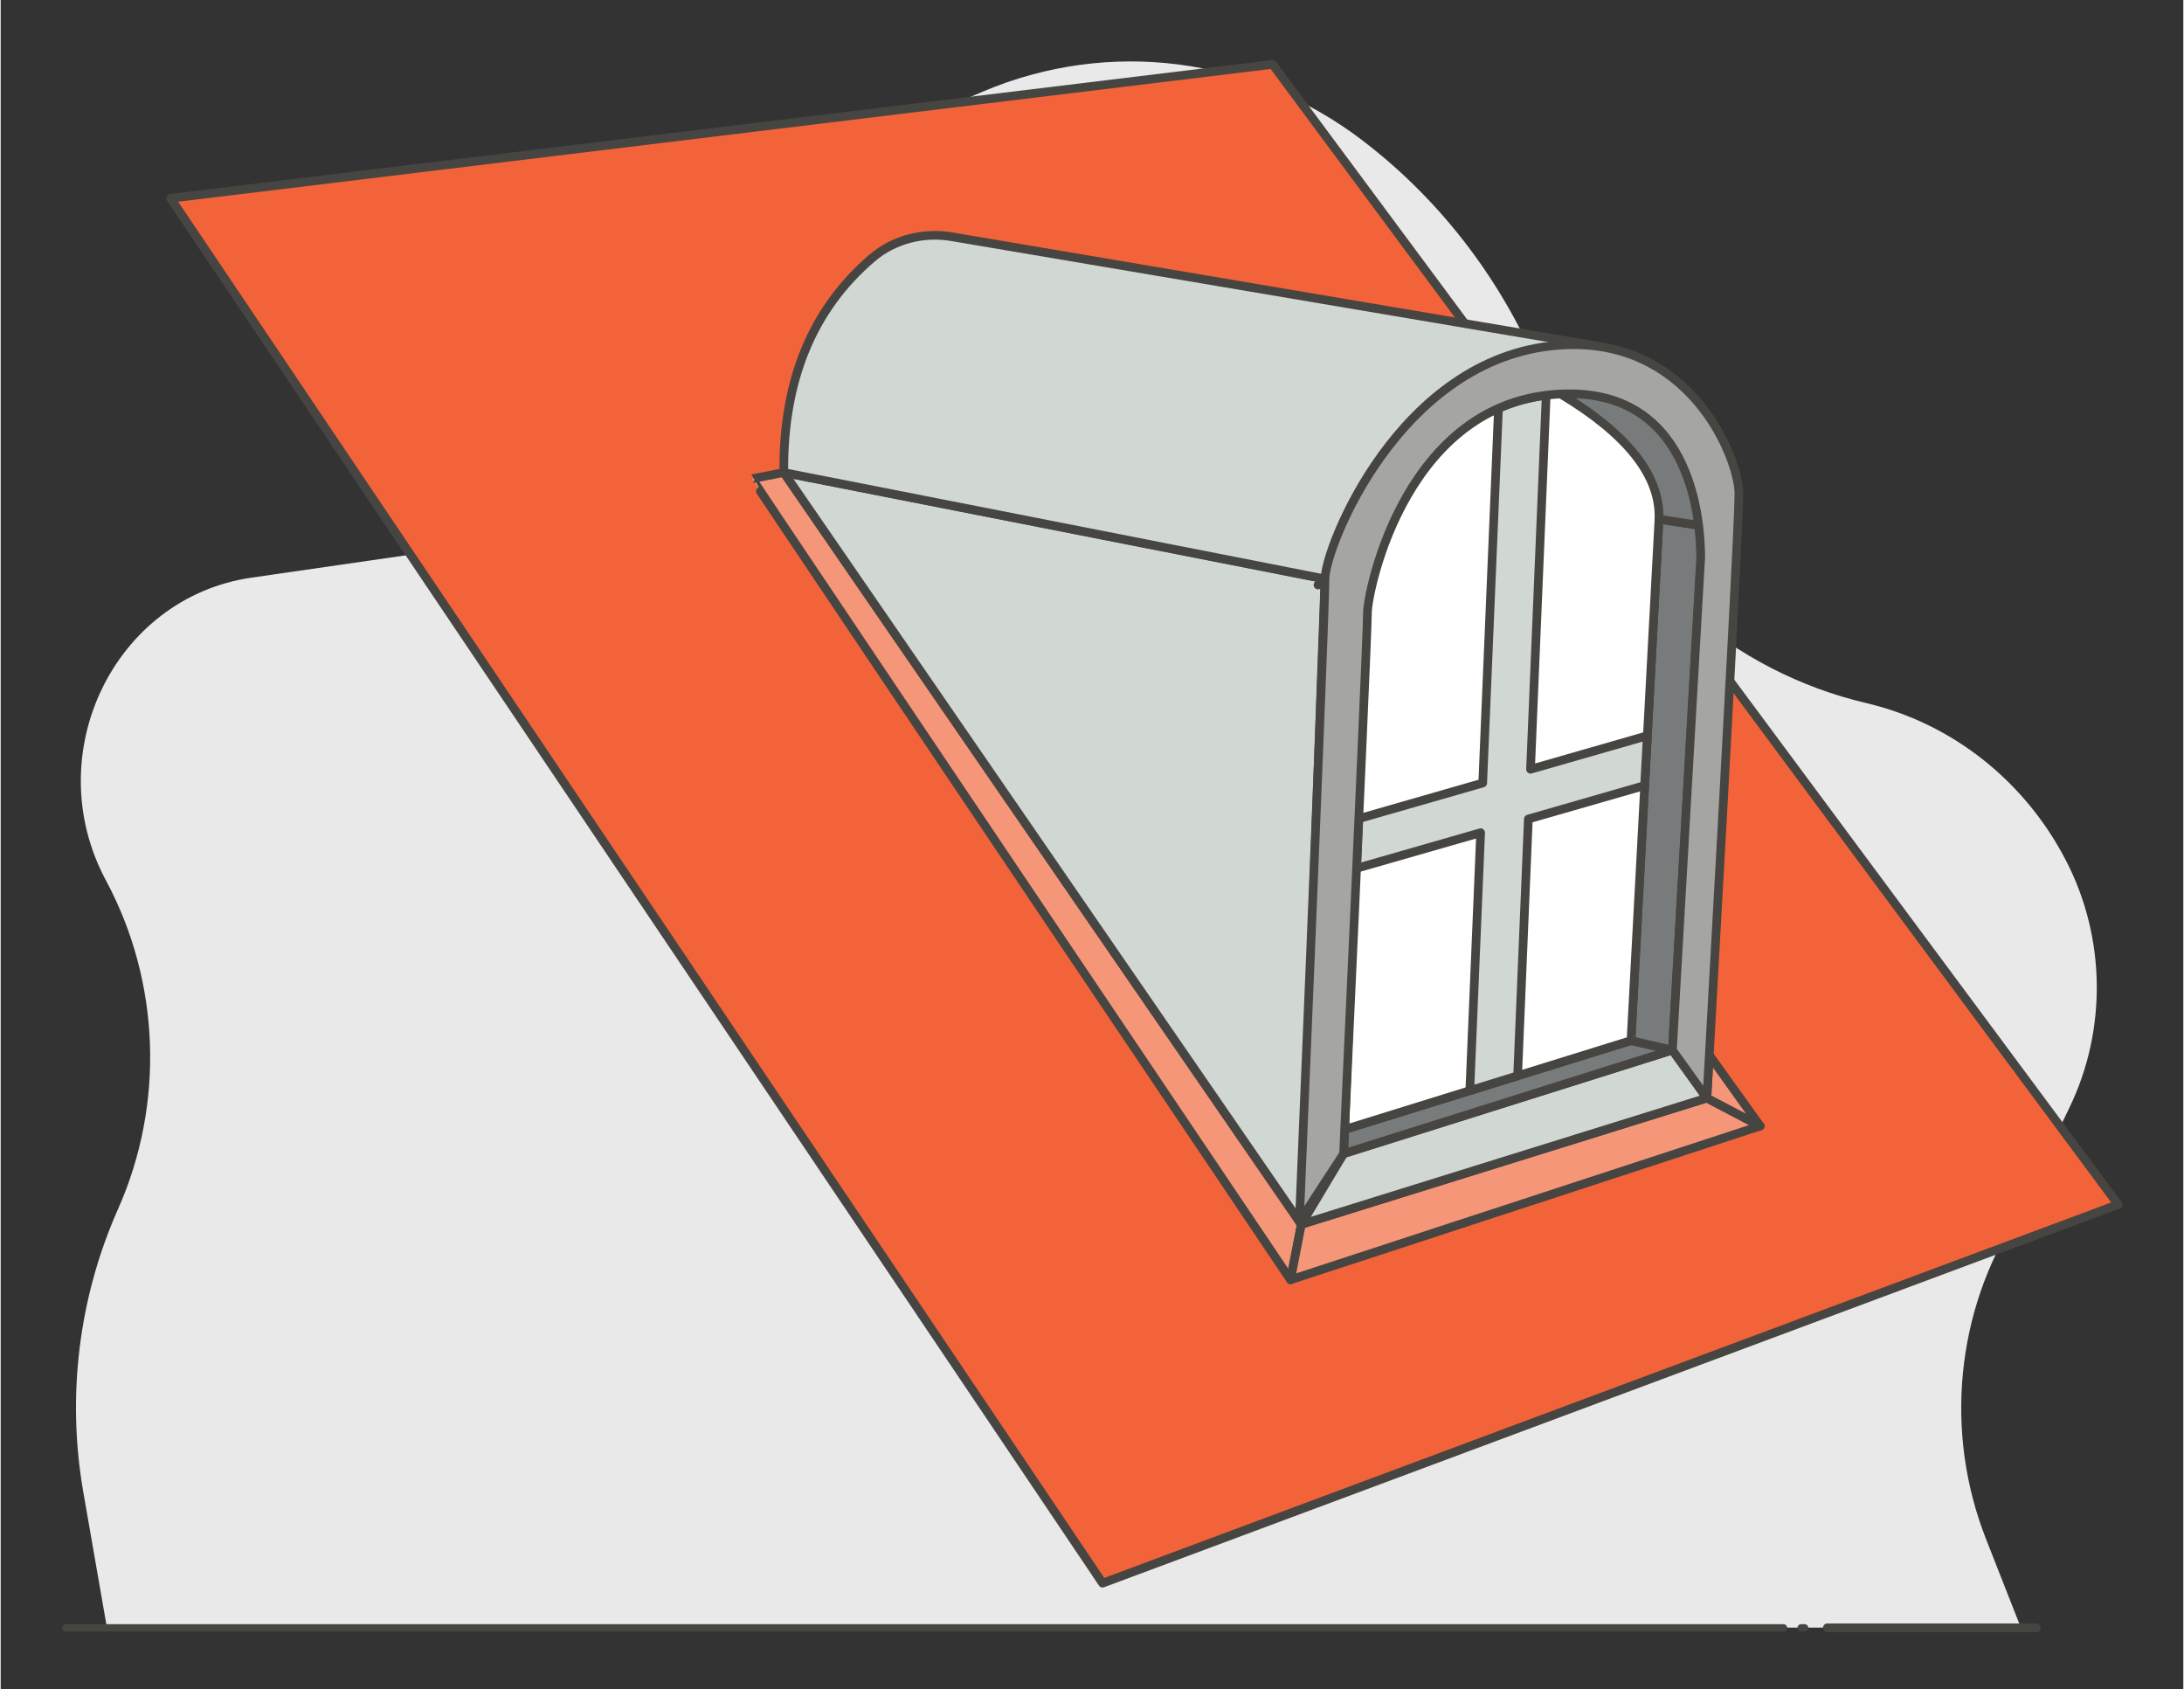
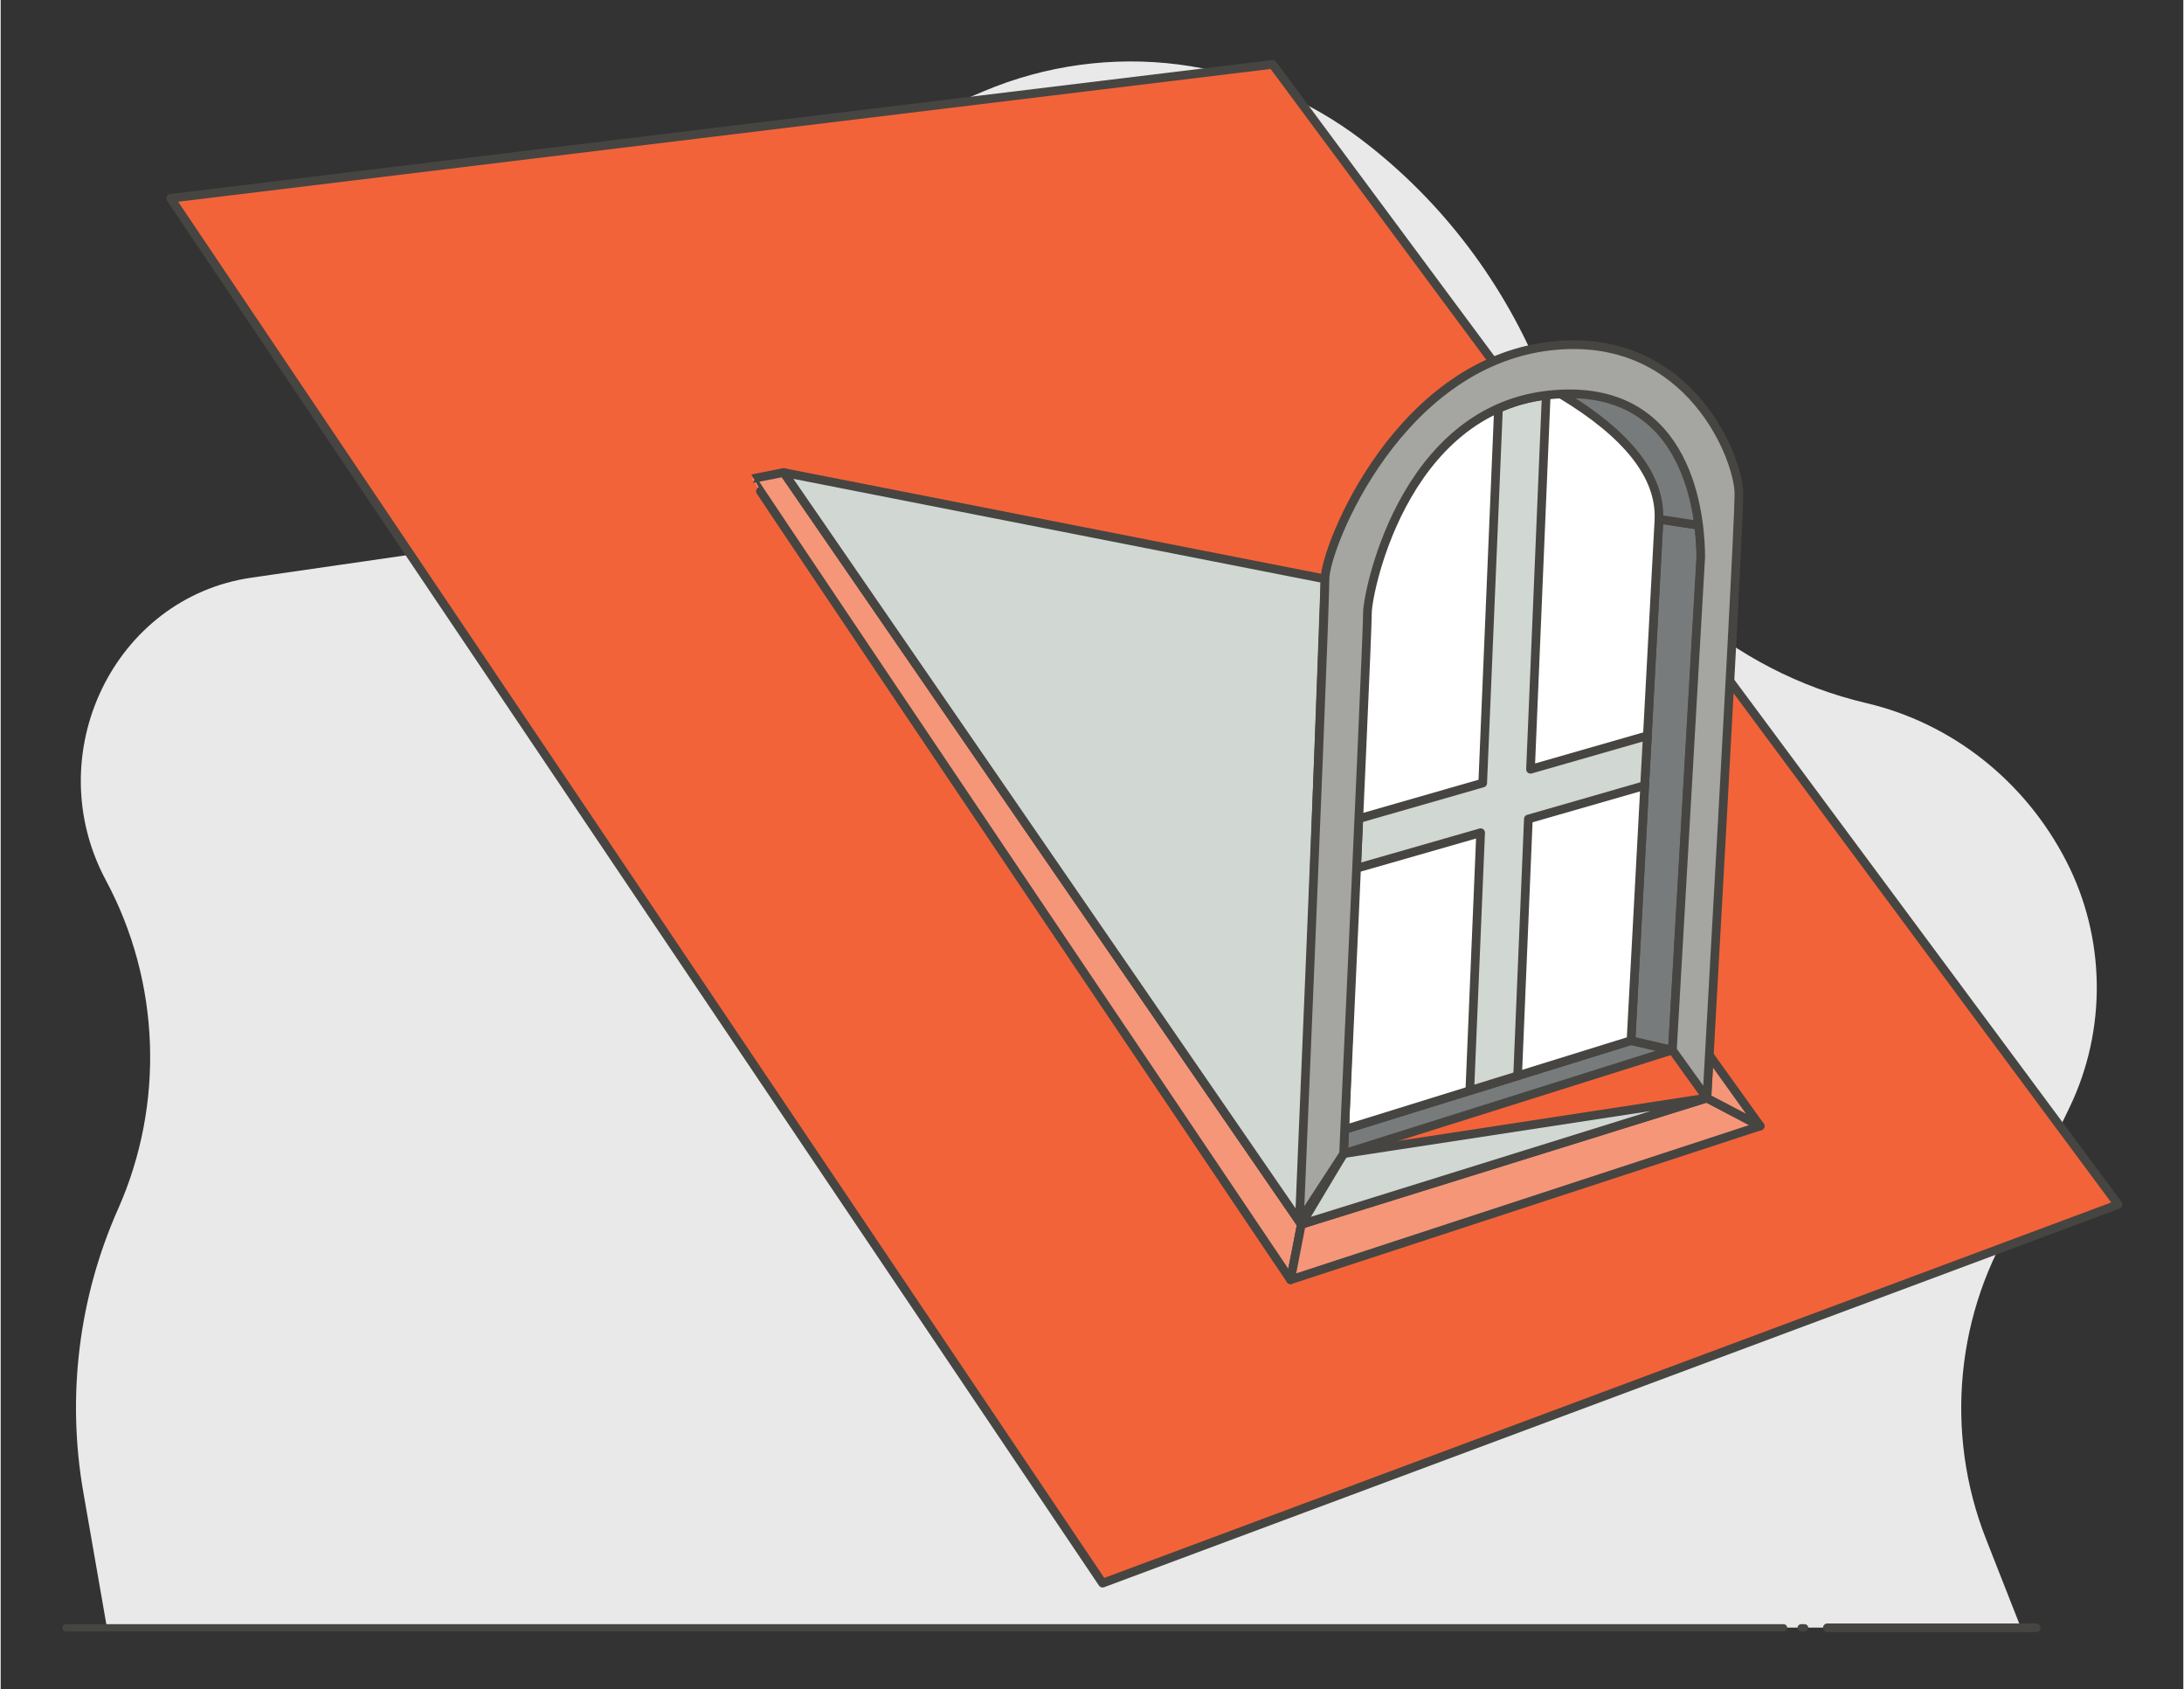
<svg xmlns="http://www.w3.org/2000/svg" version="1.2" baseProfile="tiny-ps" viewBox="0 0 1260 975" width="600" height="464">
  <rect x="0" y="0" width="1260" height="975" fill="#333333" stroke="none" />
  <title>dachgauben-gaubenformen-rundgaube-ai</title>
  <style>
		tspan { white-space:pre }
		.shp0 { fill: #e8e9e8 } 
		.shp1 { fill: none;stroke: #464542;stroke-linecap:round;stroke-linejoin:round;stroke-width: 4.15 } 
		.shp2 { fill: none;stroke: #464542;stroke-linecap:round;stroke-linejoin:round;stroke-width: 5 } 
		.shp3 { fill: #f36339;stroke: #464542;stroke-linecap:round;stroke-linejoin:round;stroke-width: 5 } 
		.shp4 { fill: #f69678;stroke: #464542;stroke-linecap:round;stroke-linejoin:round;stroke-width: 5 } 
		.shp5 { fill: #d1d7d3;stroke: #464542;stroke-linecap:round;stroke-linejoin:round;stroke-width: 5 } 
		.shp6 { fill: #787b7c;stroke: #464542;stroke-linecap:round;stroke-linejoin:round;stroke-width: 5 } 
		.shp7 { fill: #ffffff;stroke: #464542;stroke-linecap:round;stroke-linejoin:round;stroke-width: 5 } 
		.shp8 { fill: #a5a5a1;stroke: #464542;stroke-linecap:round;stroke-linejoin:round;stroke-width: 5 } 
	</style>
  <g id="Layer 1">
    <g id="Background">
		</g>
    <g id="ico">
		</g>
    <g id="icons">
      <g id="&lt;Group&gt;">
        <g id="&lt;Group&gt;">
          <path id="&lt;Path&gt;" class="shp0" d="M61.35 939.5L47.7 861.2C38.05 805.9 45.05 748.9 67.75 697.85C94.75 637.1 92.15 566.65 60.8 508.2C21.75 435.5 65.3 344.9 144.8 333.4L266.45 315.8C333.7 306.1 391.4 261.15 419.05 196.9L419.65 195.5C446.75 132.65 496.15 83 557.65 56.85L566.8 52.95C639.6 22 722.65 32.6 786 80.95C832.3 116.25 868.35 164 890.4 219L905.1 255.75C935.5 331.7 999.6 387.65 1077 405.8C1126.4 417.4 1168.55 450.65 1192.4 496.95C1215.25 541.3 1215.95 594.35 1194.25 639.3L1164.3 701.4C1128.7 756.75 1121.85 826.8 1146.15 888.4L1166.2 939.4L61.35 939.4L61.35 939.5Z" />
          <g id="&lt;Group&gt;">
            <path id="&lt;Path&gt;" class="shp1" d="M1029.25 939.5L37.65 939.5" />
            <path id="&lt;Path&gt;" class="shp1" d="M1041.4 939.5L1039.35 939.5" />
            <path id="&lt;Path&gt;" class="shp2" d="M1175.1 939.5L1054.5 939.5" />
          </g>
        </g>
        <path id="&lt;Path&gt;" class="shp3" d="M1222.35 695.2L636.1 913.75L98.1 114.45L734.25 37.15L1222.35 695.2Z" />
        <path id="&lt;Path&gt;" class="shp4" d="M750.85 706.65L744.6 738.65C537.1 430.48 433.52 276.37 433.85 276.3C434.18 276.23 440.27 275.03 452.1 272.7L750.85 706.65Z" />
        <path id="&lt;Path&gt;" class="shp4" d="M750.85 706.65L984.95 633.75L1015.7 649.9L744.6 738.65L750.85 706.65Z" />
        <path id="&lt;Path&gt;" class="shp4" d="M984.95 633.75L986.35 608.95L1015.7 649.9L984.95 633.75Z" />
        <path id="&lt;Path&gt;" class="shp5" d="M452.1 272.75L764.5 334.15L750.85 706.65L452.1 272.75Z" />
-         <path id="&lt;Path&gt;" class="shp5" d="M750.85 706.65L775.25 665.85L965.05 606.05L984.95 633.75L750.85 706.65Z" />
+         <path id="&lt;Path&gt;" class="shp5" d="M750.85 706.65L775.25 665.85L984.95 633.75L750.85 706.65Z" />
        <path id="&lt;Path&gt;" class="shp6" d="M775.25 665.85L775.85 651.9L941.15 600.6L965.05 606.05L775.25 665.85Z" />
        <path id="&lt;Path&gt;" class="shp6" d="M941.15 600.6L957.35 299.65L980.25 303.2C981.35 313.07 981.75 320.17 981.45 324.5C981.15 328.83 975.68 422.7 965.05 606.1L941.15 600.6Z" />
        <path id="&lt;Path&gt;" class="shp7" d="M775.85 651.9L789.5 309.55L819.3 253.2L866.35 222.75L920.65 219.3L963.55 235.85L961.3 288.2L957.3 299.65L941.15 600.6L775.85 651.9Z" />
        <path id="&lt;Path&gt;" class="shp6" d="M957.3 299.65C958.2 274.75 939.28 250.67 900.55 227.4C948.72 222.87 975.27 248.12 980.2 303.15L957.3 299.65Z" />
        <path id="&lt;Path&gt;" class="shp5" d="M950.55 424.65L949 453.4L881.9 472.7L875.7 620.9L848.1 629.45L854.35 480.6L782.75 501.15C783.15 491.55 783.6 481.95 784 472.5L855.55 451.95L864.65 235.7C872.95 232 882.1 229.35 892.2 228.15L883.15 444L950.55 424.65Z" />
-         <path id="&lt;Path&gt;" class="shp5" d="M764.5 334.15L452.1 272.75C451.57 219.65 468.57 178.37 503.1 148.9C515.75 138.1 532.75 133.85 549.15 136.65L923.55 200L893.9 217.55L843.65 226.85L813 261.6L792.75 287.15L786.45 313.4L760.45 337.65" />
        <path id="&lt;Path&gt;" class="shp8" d="M775.25 665.9L749.7 705.1C759.57 470.13 764.5 346.52 764.5 334.25C764.5 315.85 807.6 206.5 898.95 199.3C975.7 193.25 1003.45 265 1003.45 285C1003.45 298.33 997.75 406.33 986.35 609L984.95 633.8L965.05 606.1L981.4 321.55C981.4 304.15 977.75 227.3 905.65 227.3C811.75 227.3 789 341.15 789 353.85C789 362.28 784.62 461.63 775.85 651.9L775.25 665.9Z" />
      </g>
    </g>
    <g id="Layer 3">
		</g>
  </g>
</svg>